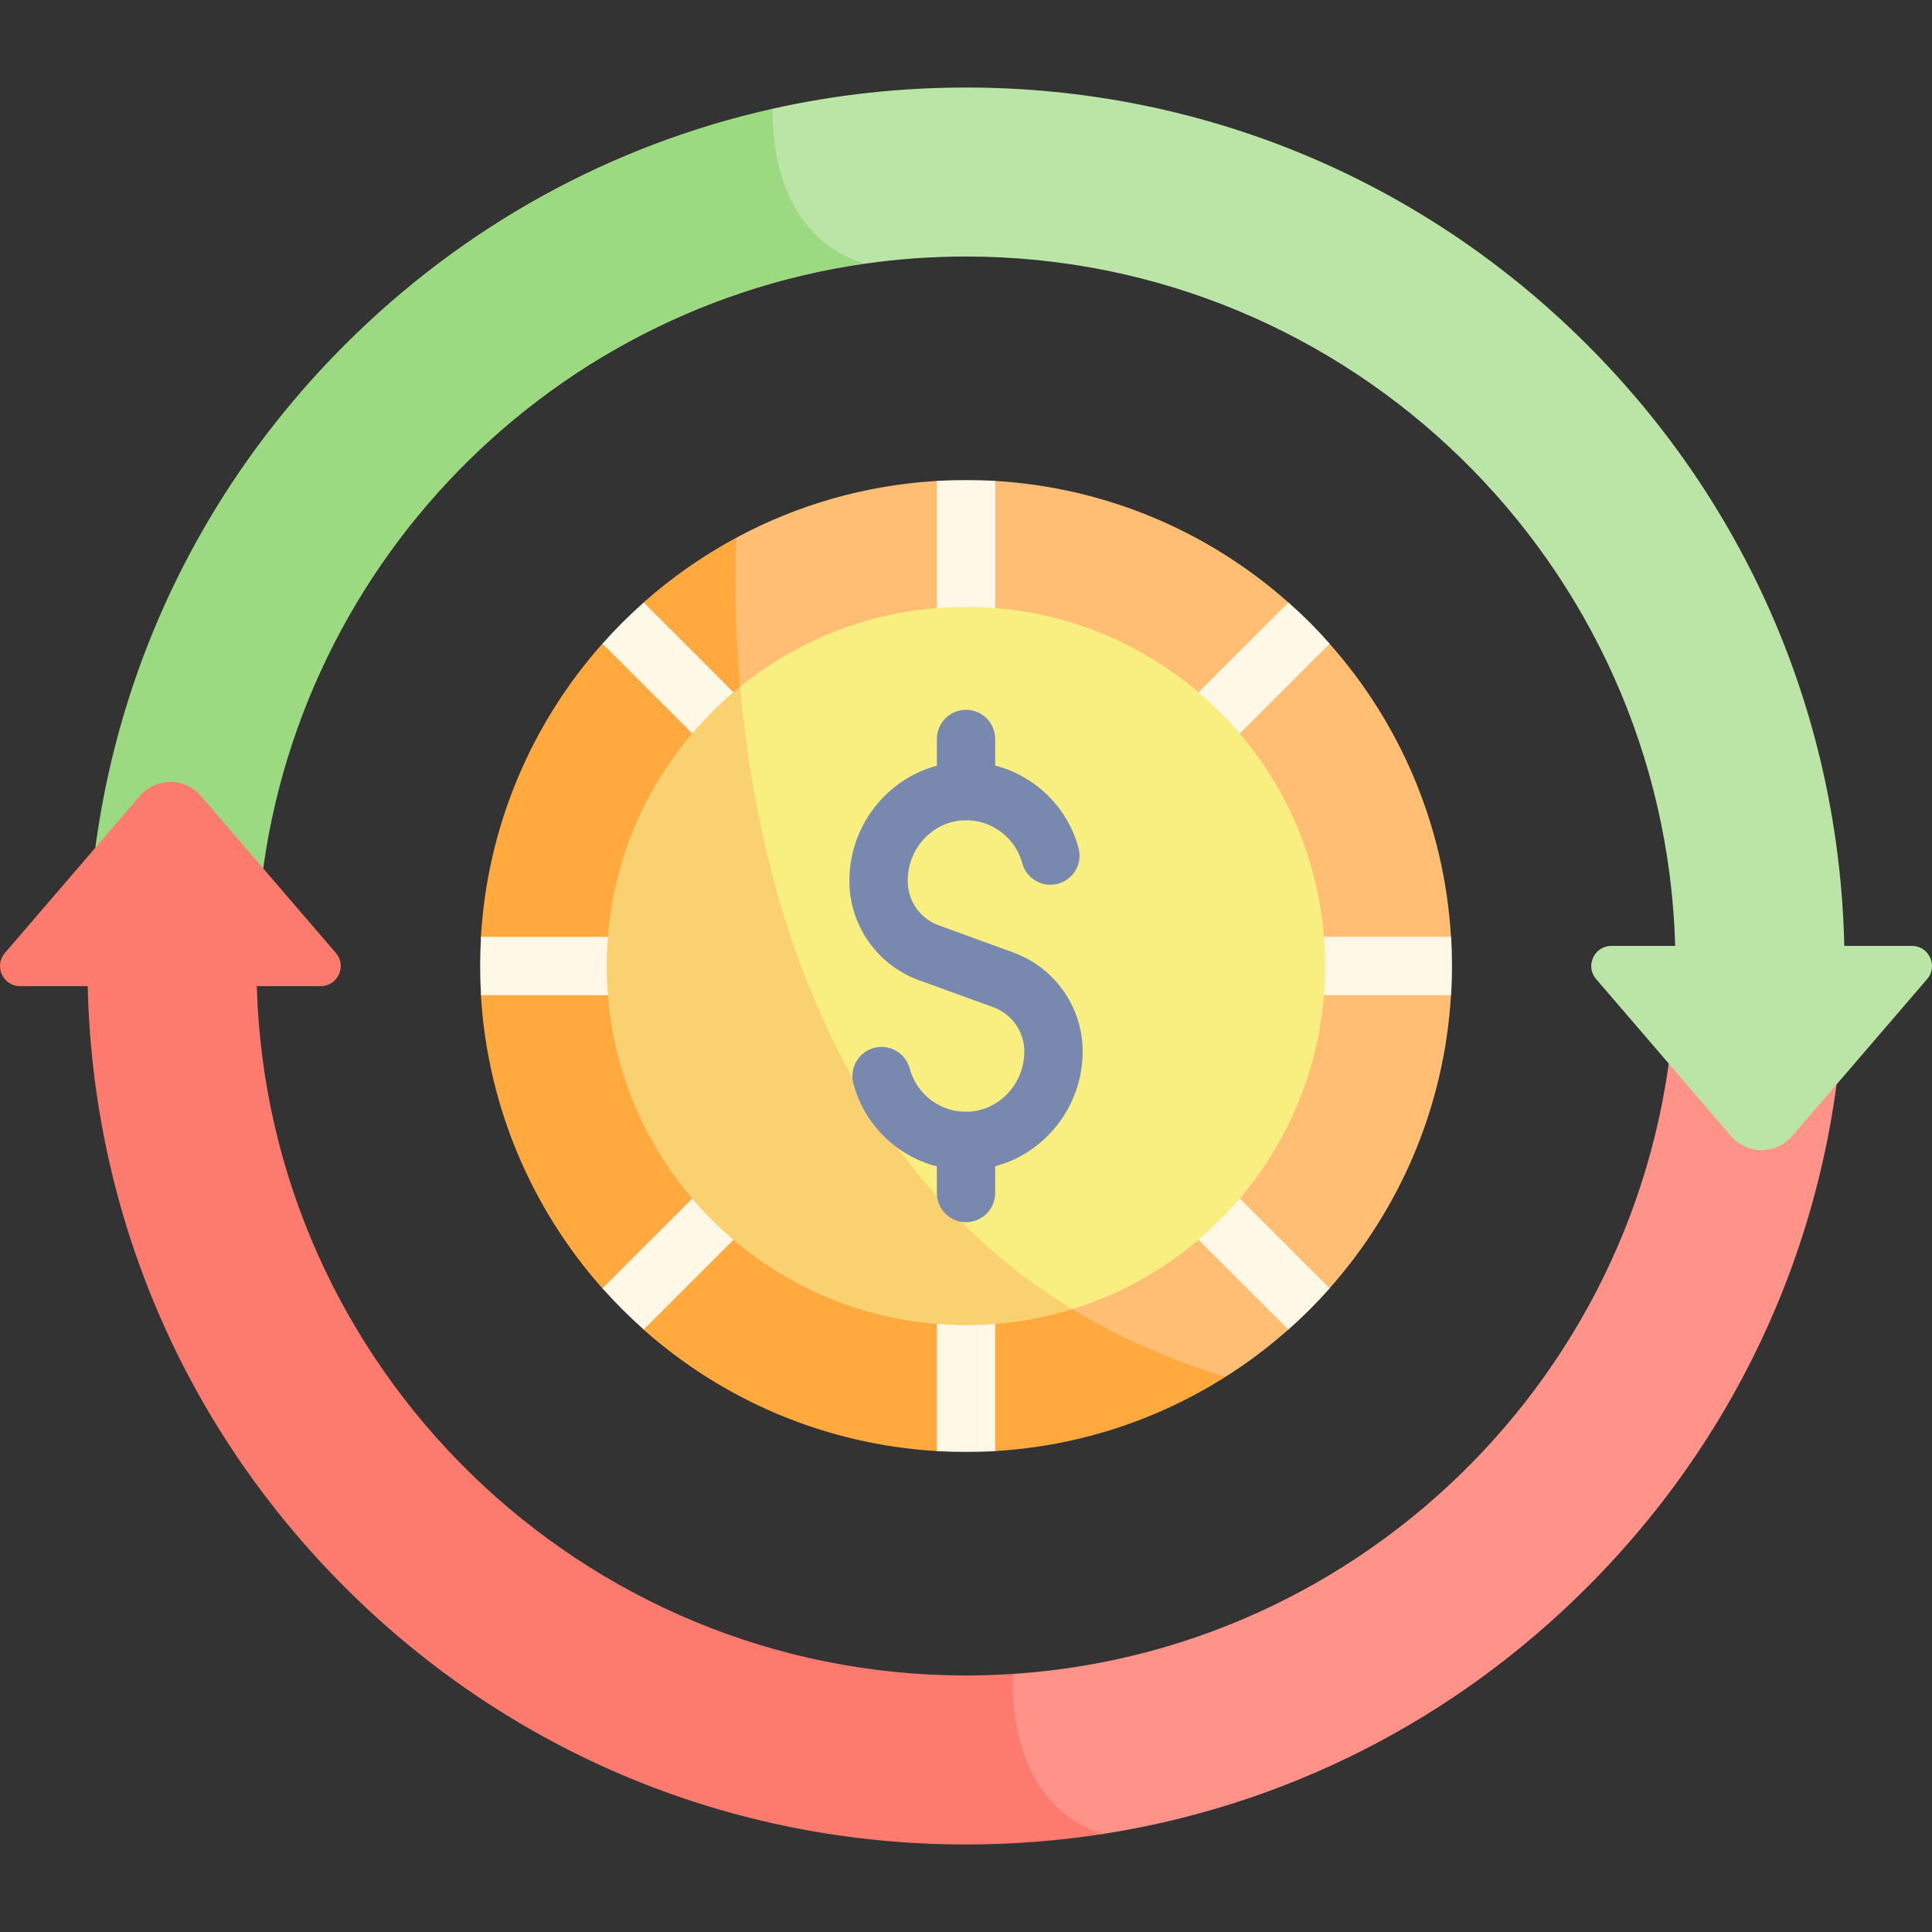
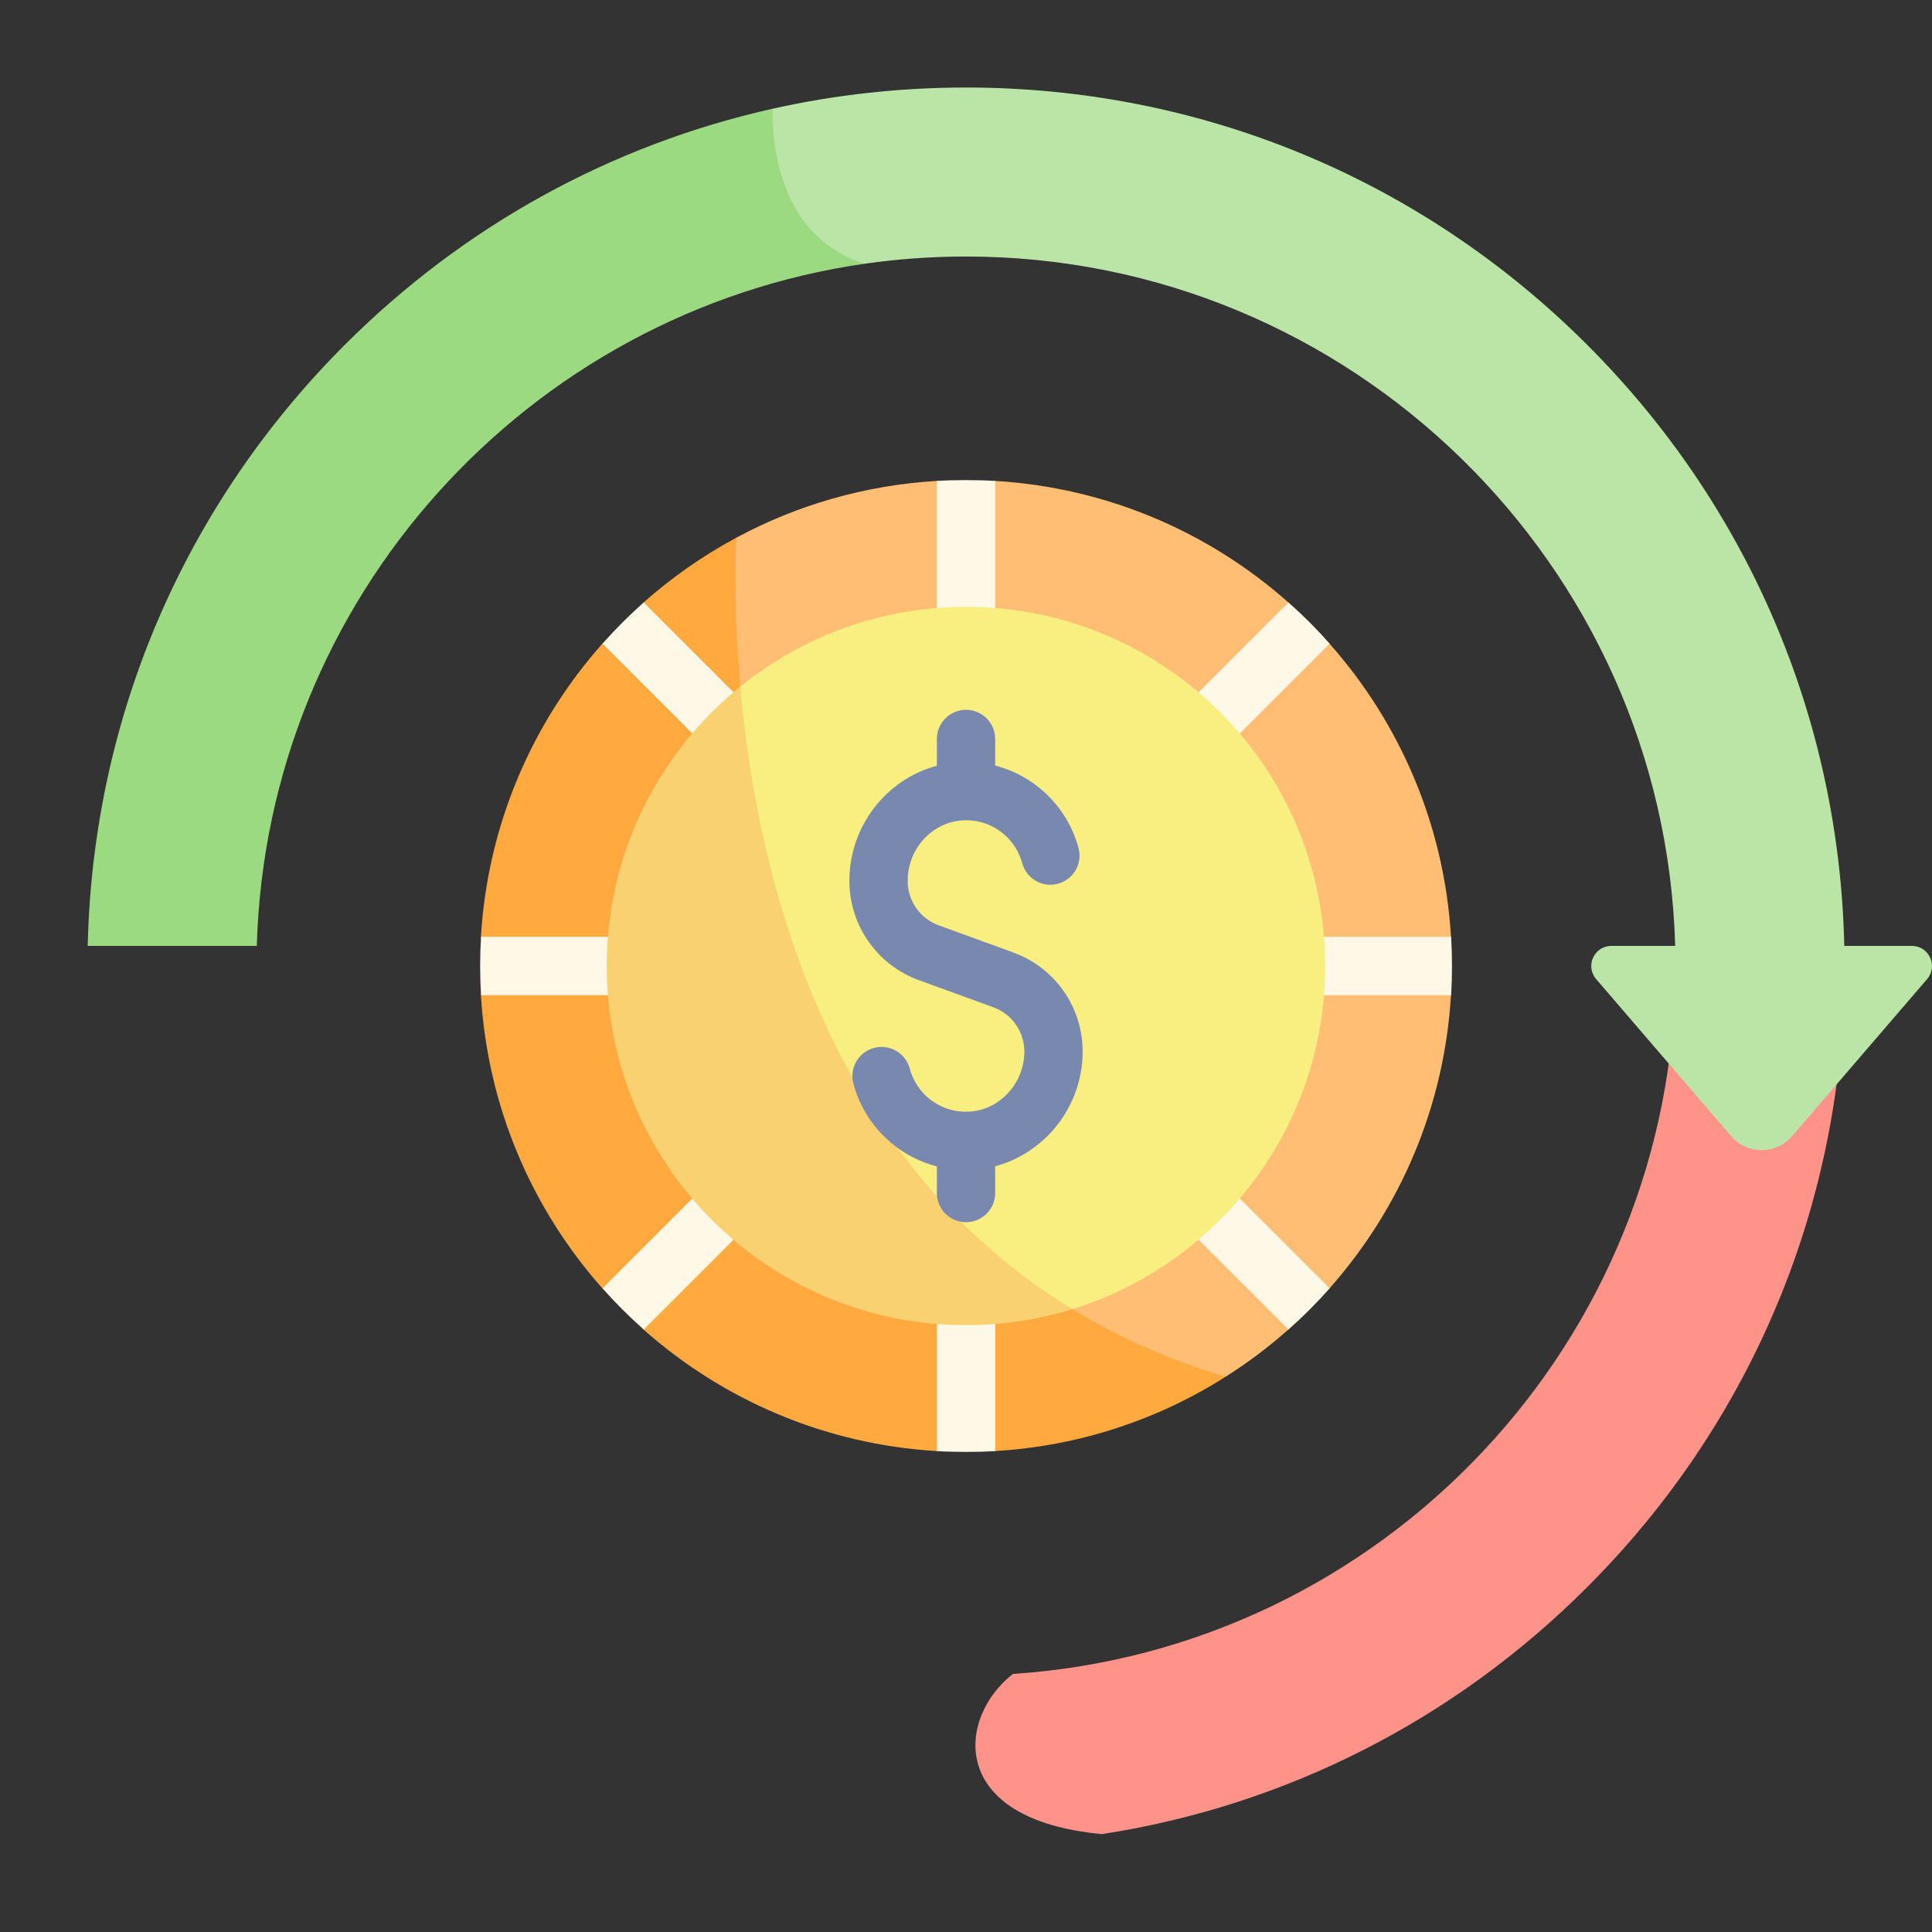
<svg xmlns="http://www.w3.org/2000/svg" width="40" height="40" viewBox="0 0 40 40" fill="none">
  <rect x="0" y="0" width="40" height="40" fill="#333333" stroke="none" />
  <g clip-path="url(#clip0_389_3150)">
    <path d="M29.254 20C29.254 20.203 30.053 20.404 30.041 20.604C29.903 22.927 28.977 25.038 27.526 26.674V26.674C27.4 26.816 26.465 26.15 26.332 26.284C26.182 26.435 26.832 27.386 26.673 27.527C26.267 27.888 25.832 28.215 25.373 28.505V28.505C13.604 27.196 13.261 16.279 15.242 11.134C16.491 10.461 17.899 10.046 19.395 9.957C19.594 9.945 19.796 10.745 19.998 10.745C20.201 10.745 20.402 9.945 20.602 9.957C22.926 10.095 25.037 11.021 26.673 12.472C26.824 12.606 26.166 13.549 26.308 13.691C26.45 13.834 27.393 13.175 27.526 13.326C28.977 14.962 29.903 17.073 30.041 19.396C30.053 19.596 29.254 19.797 29.254 20Z" fill="#FFBE73" />
    <path d="M25.374 28.505V28.505C23.98 29.389 22.351 29.939 20.603 30.043C20.404 30.055 20.203 29.256 20 29.256C19.797 29.256 19.596 30.055 19.396 30.043C17.072 29.905 14.961 28.979 13.325 27.528C13.178 27.397 13.839 26.457 13.7 26.318C13.554 26.173 12.609 26.828 12.472 26.674C11.021 25.039 10.095 22.928 9.957 20.604C9.945 20.404 10.744 20.203 10.744 20C10.744 19.797 9.945 19.596 9.957 19.396C10.095 17.072 11.021 14.961 12.472 13.326C12.624 13.155 13.585 13.795 13.748 13.635C13.872 13.512 13.195 12.588 13.325 12.473C13.91 11.954 14.554 11.504 15.242 11.134H15.243C15.104 14.912 15.741 25.611 25.374 28.505Z" fill="#FFA93F" />
    <path d="M30.044 20.604H21.459L27.529 26.674V26.674C27.262 26.975 26.977 27.26 26.676 27.527L20.605 21.457V30.043C20.406 30.055 20.205 30.06 20.002 30.06C19.799 30.06 19.598 30.055 19.398 30.043V21.457L13.328 27.527C13.027 27.26 12.742 26.975 12.474 26.674L18.544 20.604H9.959C9.947 20.404 9.941 20.203 9.941 20C9.941 19.797 9.947 19.596 9.959 19.396H18.544L12.474 13.326C12.741 13.025 13.026 12.74 13.327 12.473L19.398 18.543V9.957C19.598 9.945 19.799 9.94 20.002 9.94C20.204 9.94 20.406 9.945 20.605 9.957V18.543L26.676 12.473C26.978 12.739 27.263 13.024 27.529 13.326L21.459 19.396H30.044C30.056 19.596 30.062 19.797 30.062 20C30.062 20.203 30.056 20.404 30.044 20.604Z" fill="#FFF8E6" />
    <path d="M27.436 20C27.436 23.34 25.234 26.166 22.203 27.104C15.803 25.252 14.09 19.702 15.328 14.216C16.605 13.182 18.23 12.564 20 12.564C24.107 12.564 27.436 15.893 27.436 20Z" fill="#F9EE80" />
    <path d="M22.201 27.104C21.488 27.325 20.745 27.437 19.998 27.436C15.892 27.436 12.562 24.106 12.562 20C12.562 17.663 13.64 15.579 15.326 14.216C15.68 18.242 17.145 24.021 22.201 27.104Z" fill="#F9D171" />
    <path d="M22.415 21.77C22.415 21.322 22.278 20.885 22.02 20.518C21.763 20.151 21.404 19.876 20.98 19.721L19.433 19.157C19.05 19.018 18.793 18.651 18.793 18.244V18.231C18.793 17.556 19.323 16.996 19.975 16.983C20.309 16.977 20.62 17.102 20.854 17.336C21.003 17.485 21.11 17.67 21.165 17.874C21.207 18.028 21.308 18.158 21.447 18.238C21.585 18.317 21.749 18.339 21.903 18.297C22.056 18.256 22.188 18.156 22.268 18.019C22.349 17.881 22.371 17.717 22.331 17.563C22.222 17.154 22.007 16.781 21.707 16.482C21.397 16.172 21.017 15.957 20.604 15.851V15.293C20.602 15.134 20.538 14.982 20.425 14.87C20.312 14.759 20.159 14.696 20 14.696C19.841 14.696 19.689 14.759 19.576 14.87C19.463 14.982 19.399 15.134 19.397 15.293V15.854C18.359 16.129 17.586 17.098 17.586 18.231V18.244C17.586 19.157 18.163 19.98 19.021 20.292L20.566 20.854C20.756 20.924 20.917 21.047 21.031 21.211C21.146 21.374 21.208 21.57 21.208 21.77C21.208 22.444 20.677 23.004 20.026 23.017C19.863 23.021 19.701 22.991 19.55 22.931C19.399 22.87 19.261 22.779 19.146 22.664C18.997 22.514 18.89 22.328 18.835 22.124C18.814 22.047 18.779 21.975 18.731 21.912C18.682 21.849 18.622 21.796 18.553 21.756C18.485 21.717 18.409 21.691 18.33 21.68C18.251 21.67 18.171 21.675 18.095 21.696C18.018 21.717 17.946 21.752 17.883 21.801C17.82 21.849 17.767 21.91 17.728 21.978C17.688 22.047 17.663 22.123 17.653 22.202C17.642 22.281 17.648 22.361 17.669 22.437C17.779 22.846 17.994 23.218 18.293 23.517C18.604 23.828 18.983 24.043 19.397 24.149V24.707C19.399 24.866 19.463 25.018 19.576 25.13C19.689 25.241 19.842 25.304 20 25.304C20.159 25.304 20.312 25.241 20.425 25.13C20.538 25.018 20.602 24.866 20.604 24.707V24.146C21.642 23.871 22.415 22.903 22.415 21.77Z" fill="#7888AF" />
    <path d="M38.187 20C38.187 24.859 36.295 29.426 32.86 32.861C30.099 35.623 26.607 37.387 22.818 37.973H22.817C19.588 37.675 19.823 35.547 20.972 34.657C28.62 34.154 34.688 27.773 34.688 20H38.187Z" fill="#FF938A" />
    <path d="M39.583 19.584H38.184C38.079 14.881 36.198 10.476 32.861 7.139C29.425 3.704 24.858 1.812 20 1.812C18.637 1.812 17.295 1.961 15.996 2.251C14.148 3.571 14.564 5.401 17.911 5.459C18.603 5.36 19.301 5.311 20 5.311C27.96 5.311 34.462 11.675 34.683 19.584H33.362C33.006 19.584 32.814 20.002 33.047 20.272L35.841 23.522C36.173 23.909 36.772 23.909 37.104 23.522L39.898 20.272C40.131 20.002 39.939 19.584 39.583 19.584Z" fill="#BBE5A7" />
    <path d="M15.996 2.251C12.667 2.996 9.61 4.668 7.139 7.139C3.802 10.476 1.921 14.881 1.816 19.584H5.317C5.519 12.38 10.931 6.457 17.911 5.459C16.155 4.927 15.983 3.025 15.996 2.251Z" fill="#9CDA82" />
-     <path d="M20.973 34.657C20.652 34.678 20.327 34.689 20 34.689C12.04 34.689 5.538 28.325 5.317 20.417H6.638C6.994 20.417 7.186 19.999 6.953 19.729L4.159 16.479C3.827 16.092 3.228 16.092 2.896 16.479L0.102 19.729C-0.131 19.999 0.061 20.417 0.417 20.417H1.816C1.921 25.119 3.802 29.525 7.139 32.861C10.574 36.296 15.142 38.188 20 38.188C20.953 38.188 21.895 38.115 22.819 37.973C21.021 37.38 20.941 35.316 20.973 34.657Z" fill="#FD7A6E" />
  </g>
  <defs>
    <clipPath id="clip0_389_3150">
      <rect width="40" height="40" fill="white" />
    </clipPath>
  </defs>
</svg>